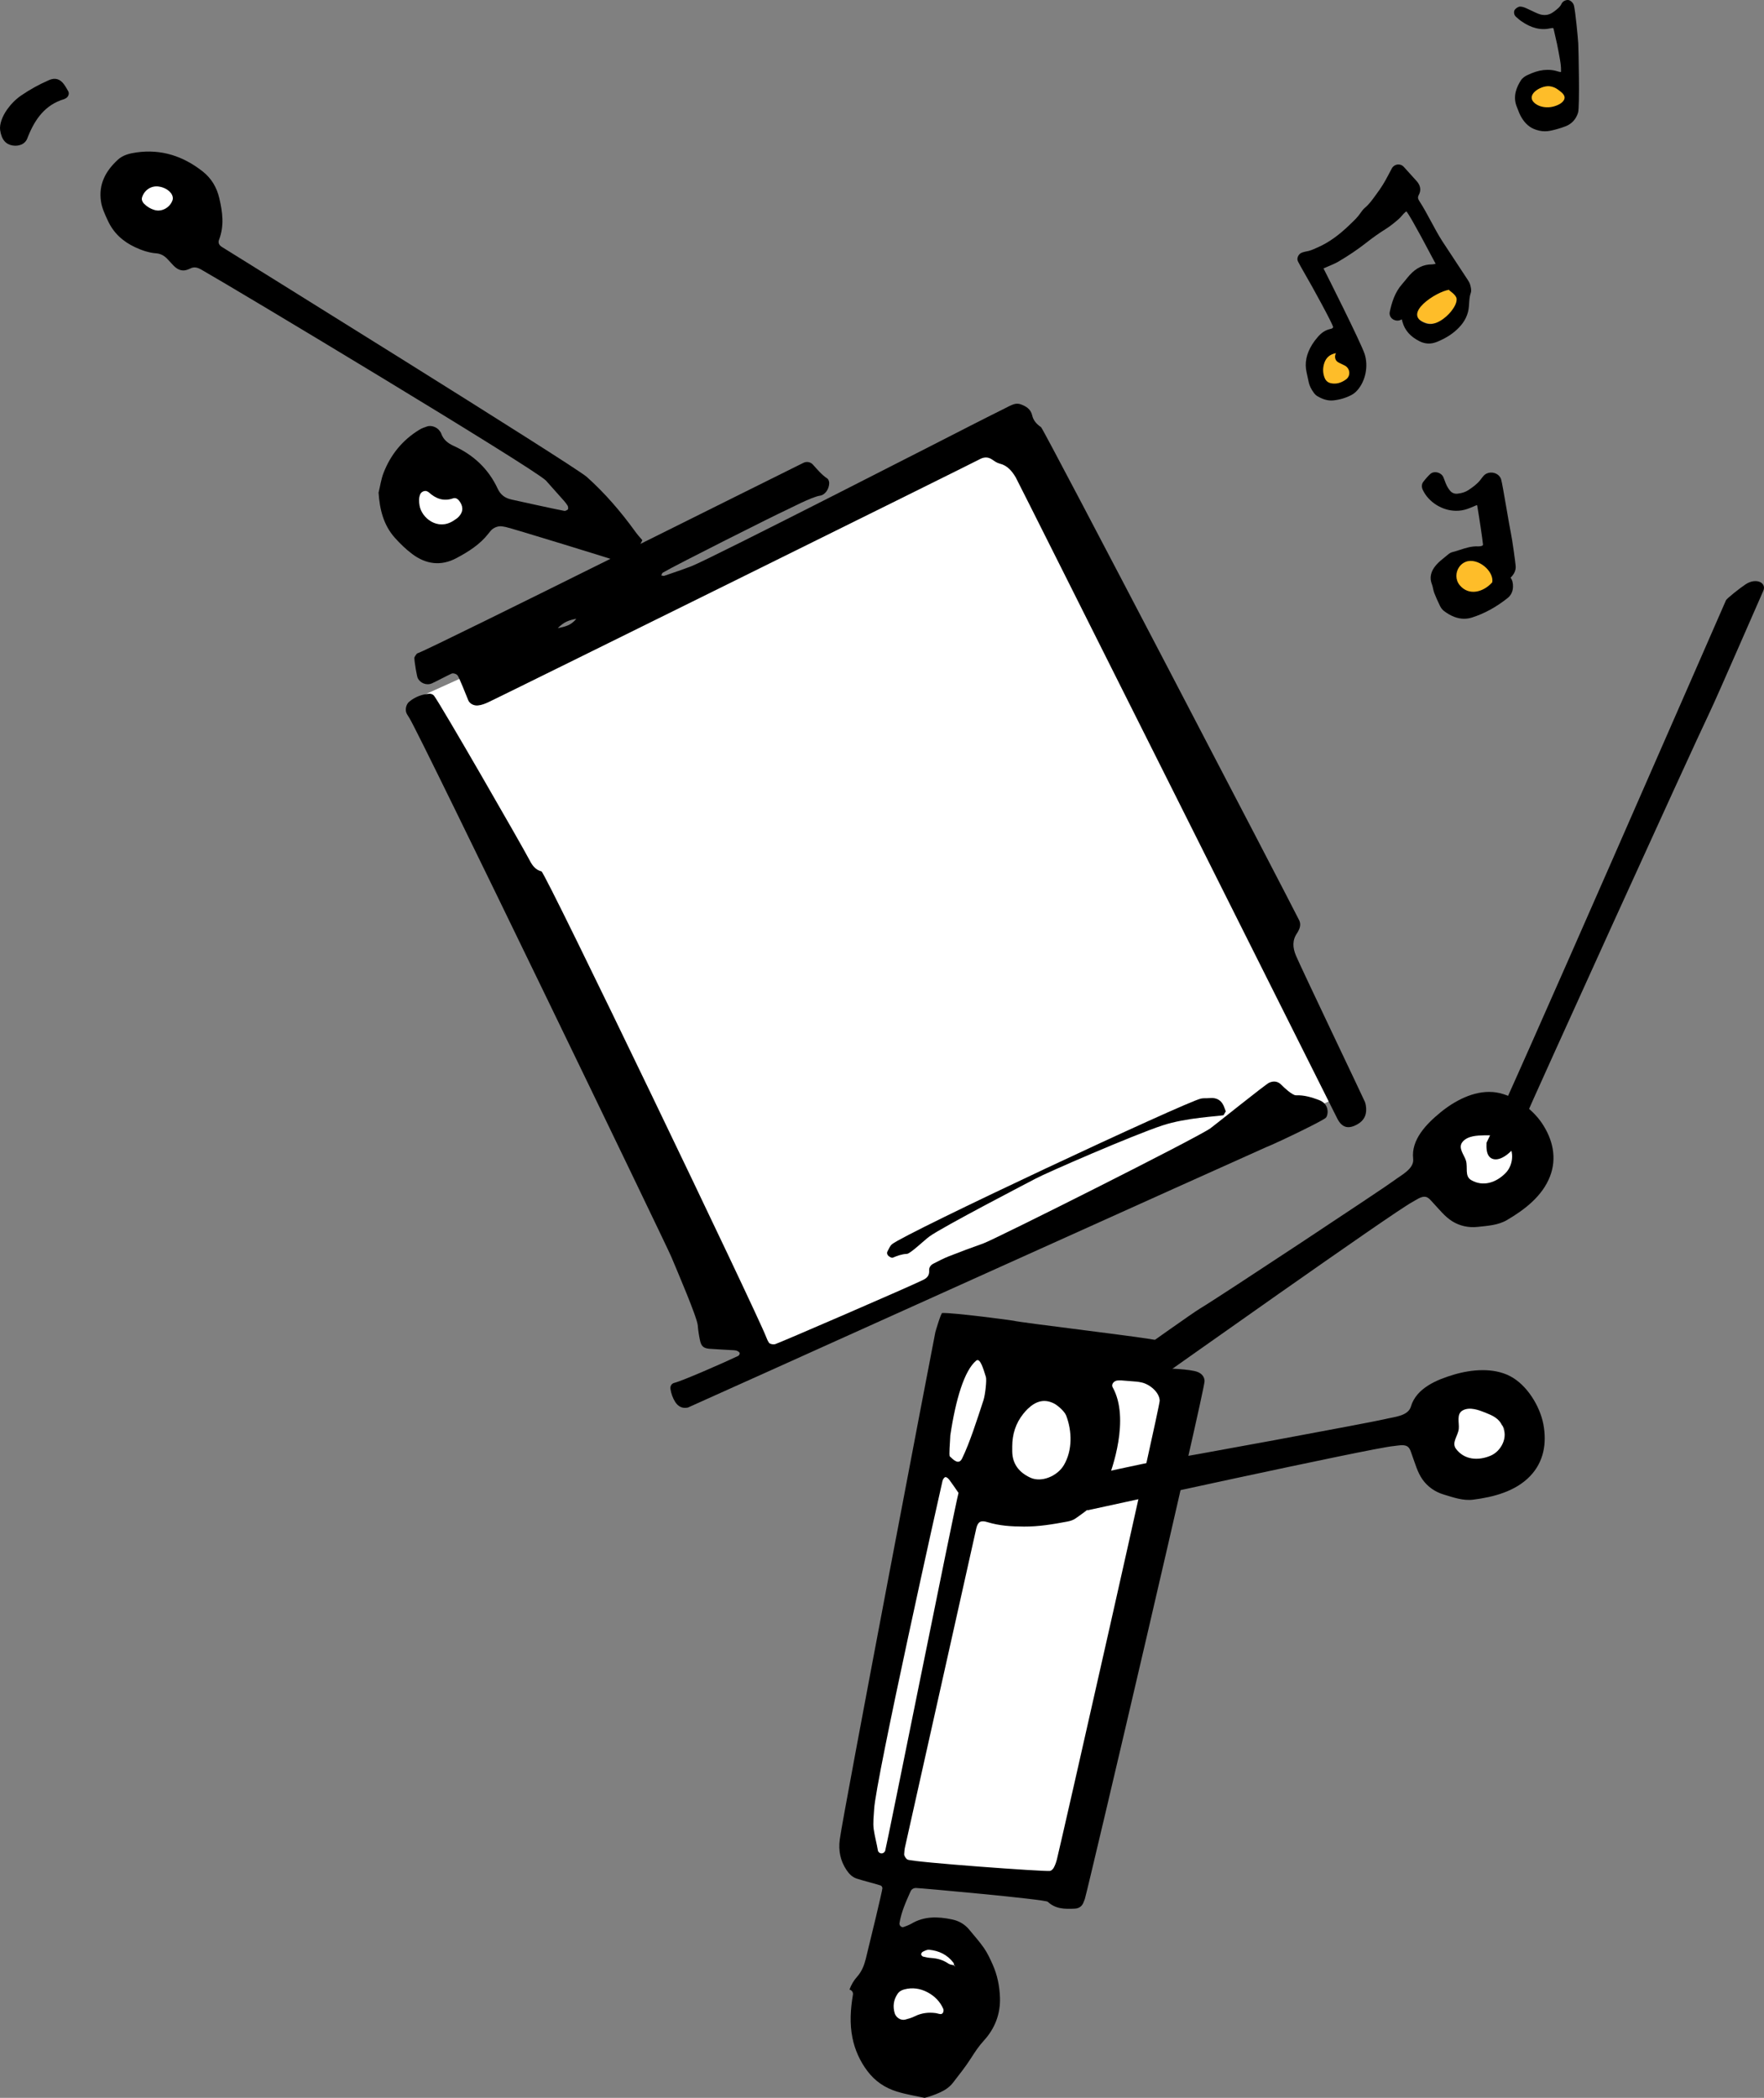
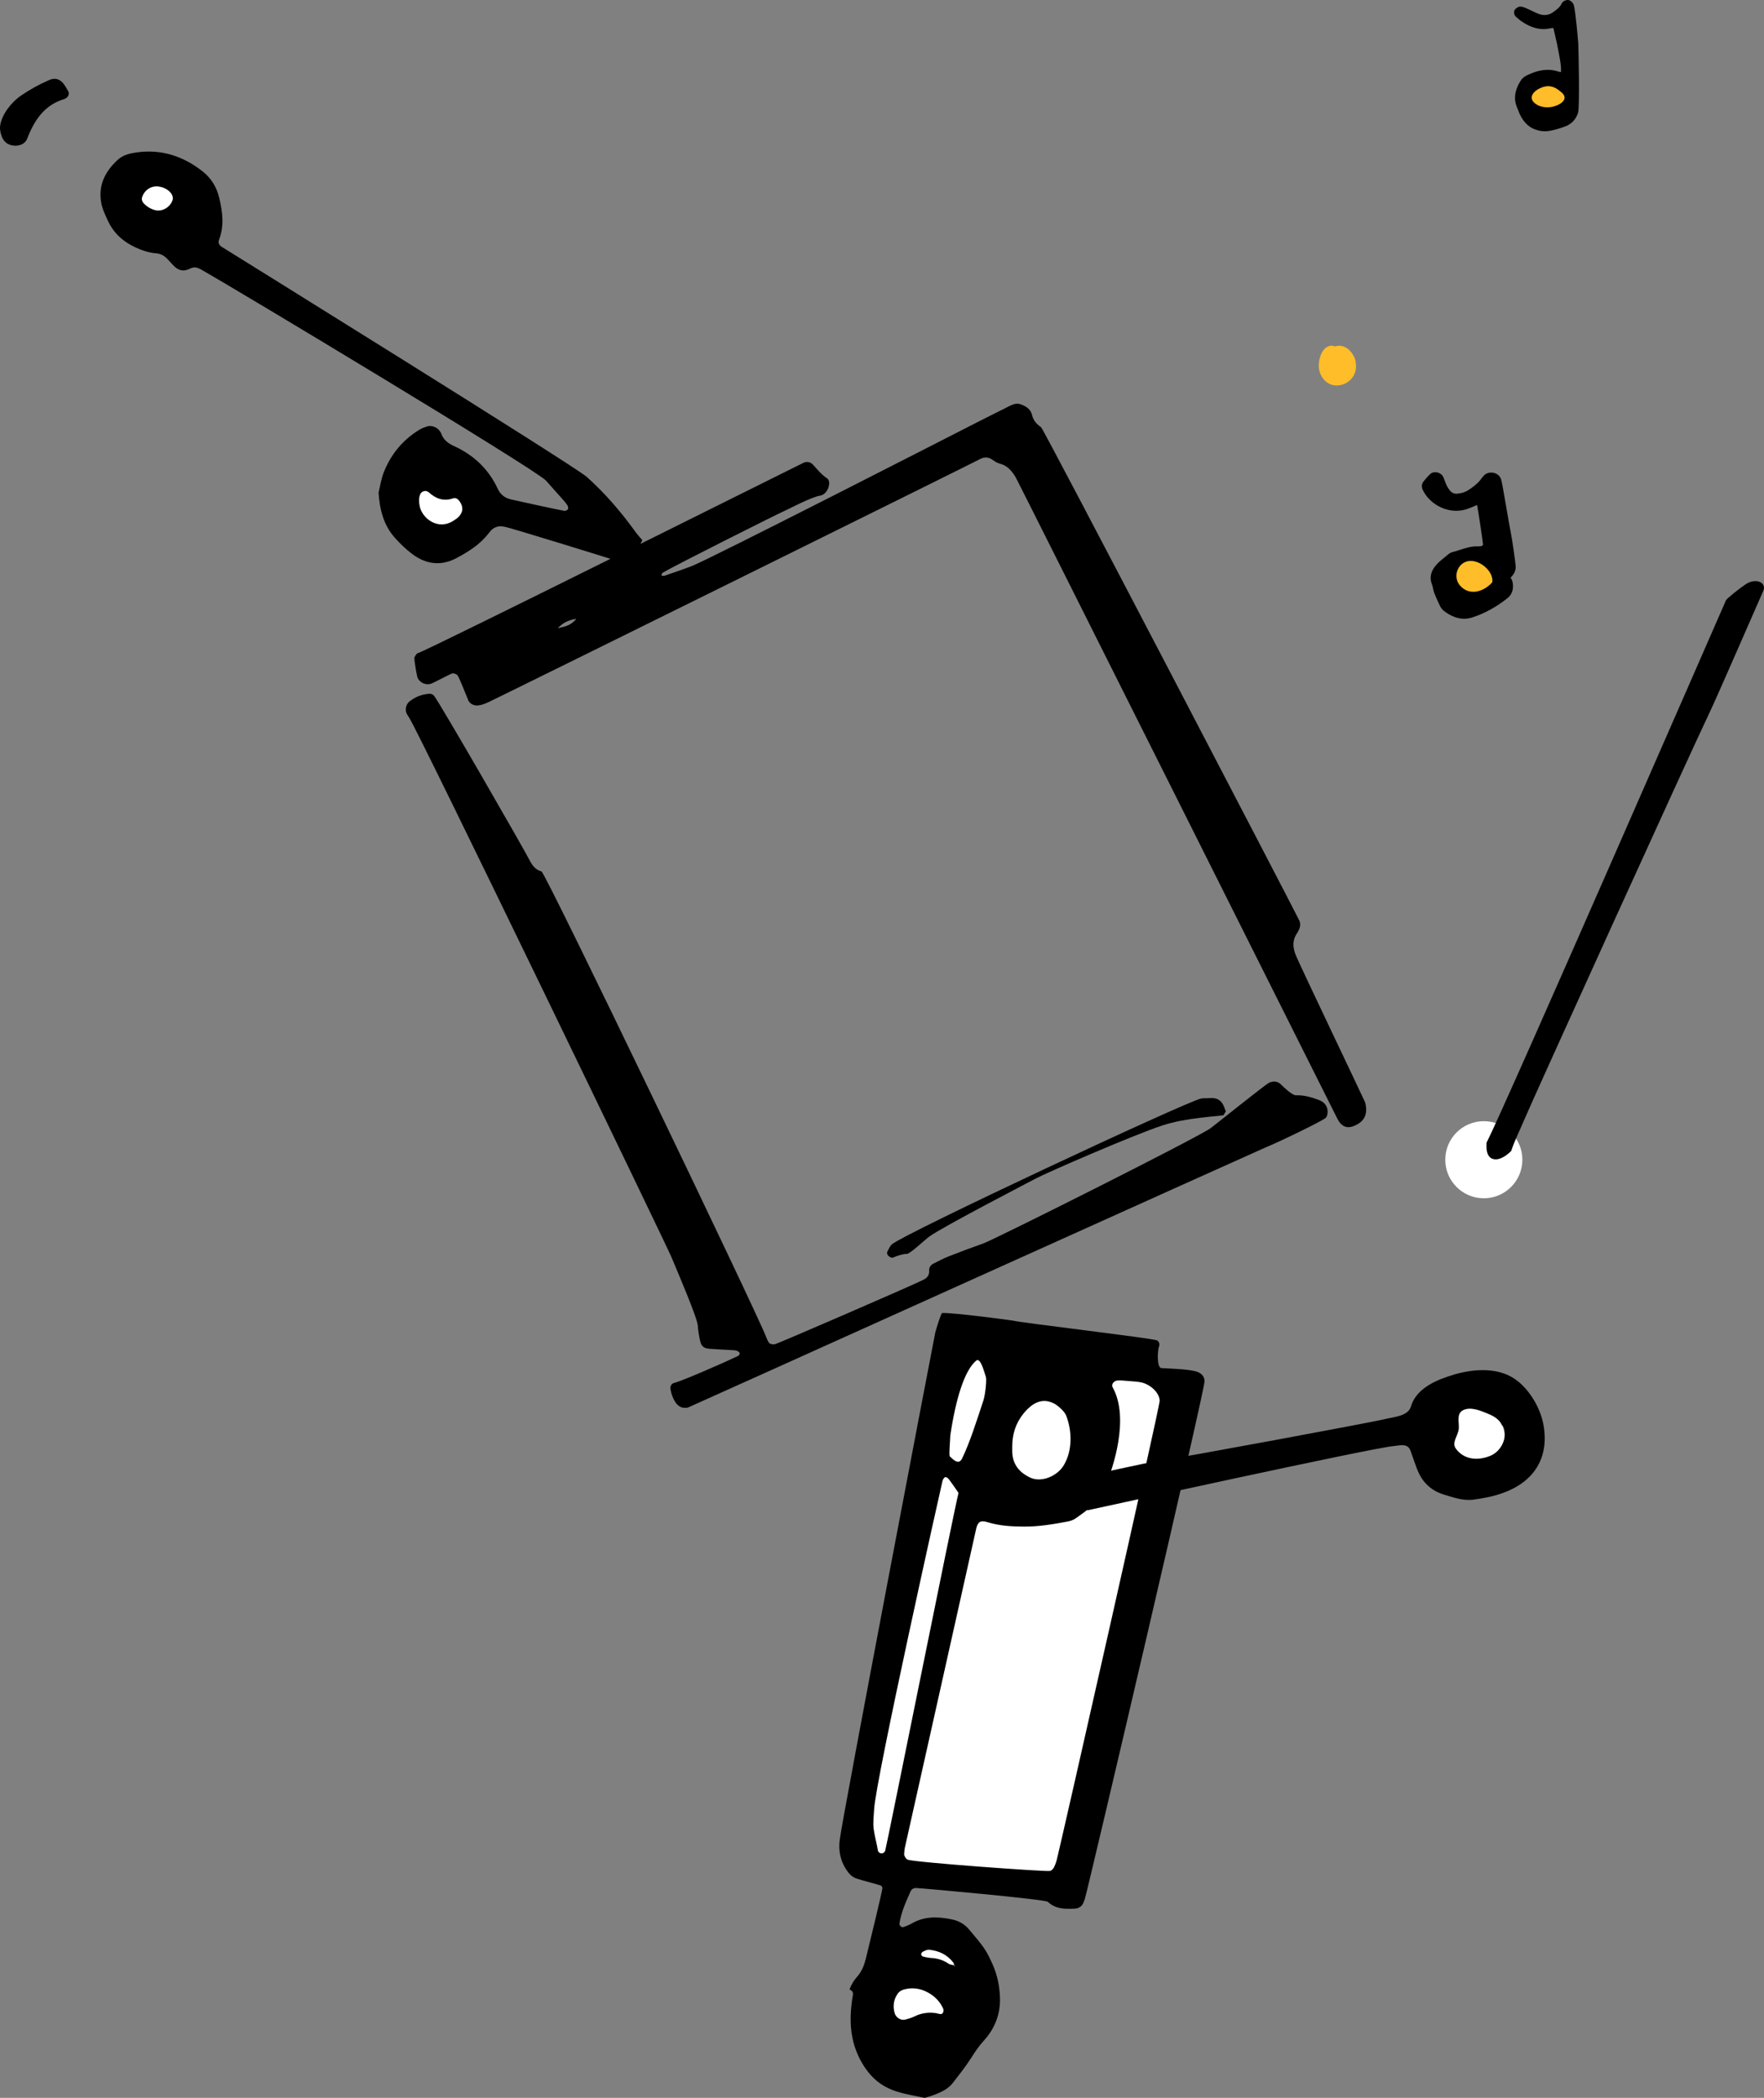
<svg xmlns="http://www.w3.org/2000/svg" id="Calque_2" viewBox="0 0 1208.1 1436.59">
  <rect x="0" y="0" width="1208.1" height="1436.59" fill="#808080" stroke="none" />
  <defs>
    <style>.cls-1,.cls-2{fill:#fff;}.cls-3{fill:#febd29;}.cls-2,.cls-4{fill-rule:evenodd;}</style>
  </defs>
  <g id="Calque_1-2">
    <circle class="cls-1" cx="111.69" cy="136.14" r="21.18" />
    <circle class="cls-1" cx="301.81" cy="347.65" r="21.18" />
    <polygon class="cls-2" points="656.46 911.76 586.05 1251.71 598.13 1281.22 733.17 1293.5 807.41 945.27 656.46 911.76" />
    <circle class="cls-1" cx="1016.21" cy="794.16" r="26.4" />
    <ellipse class="cls-1" cx="1010.83" cy="983.27" rx="27.23" ry="23.92" />
    <ellipse class="cls-1" cx="632.51" cy="1365.73" rx="30.29" ry="37.22" />
-     <polygon class="cls-2" points="280.33 480.41 687.69 296.23 924.09 747.71 527.32 931.36 280.33 480.41" />
    <g>
      <path class="cls-4" d="m280.43,491.79c8.42,13.8,175.78,360.42,179.21,368.6,4.47,10.67,17.84,41.8,18.24,47.27.26,3.45.81,6.89,1.54,10.27.86,3.99,2.39,5.25,6.2,5.67,1.54.18,13.08.79,17.3,1.03.75.05,1.56.22,2.22.57.61.32,1.42.91,1.47,1.45.06.59-.49,1.58-1.04,1.84-9.74,4.68-38.7,17.29-43.63,18.43-2.14.49-3.08,2.34-2.74,4.39.5,3.09,1.5,5.96,3.17,8.63,2.1,3.36,5.14,4.76,8.79,3.91.76-.17,391.88-176.64,395.79-178.2,7.86-3.11,39.35-18.28,41.11-20.27.89-1.01,1.22-2.84,1.18-4.28-.1-3.9-2.47-6.52-5.91-7.82-5.05-1.9-10.25-3.45-15.77-3.24-2.5.09-8.57-5.68-9.9-7.08-2.43-2.55-5.38-2.92-8.47-1.54-2.46,1.08-36.74,28.68-40.17,31.18-8.7,6.37-147.83,76.13-155.51,78.85-8,2.83-15.95,5.79-23.84,8.9-3.58,1.41-7,3.24-10.44,4.99-1.82.93-3.02,2.56-2.89,4.64.22,3.14-1.14,4.98-3.87,6.36-9.3,4.66-99.71,43.7-101.59,44.12-.73.16-1.56.18-2.29.01-.7-.16-1.62-.44-1.96-.99-.83-1.27-1.46-2.68-1.99-4.1-6.15-16.25-151.1-317.96-153.81-318.66-4.15-1.09-6.27-4.06-8.11-7.61-5.35-10.26-61.04-107.02-65.54-112.78-.61-.77-2.05-1.34-3.06-1.27-5.12.34-9.76,2.13-13.77,5.36-2.35,1.89-3.14,5.9-1.74,8.43.56,1.01,1.23,1.96,1.83,2.95Z" />
      <path class="cls-4" d="m934.8,754.6c-1.35-3.19-44.21-92.86-47.3-100.34-2.19-5.32-2.58-10.45.92-15.39.44-.63.74-1.35,1.09-2.04,1.08-2.19,1.32-4.47.23-6.69-5.95-12.11-174.91-336.35-176.75-337.61-3.03-2.06-5.28-4.53-6.08-8.09-.98-4.36-4.27-6.27-7.96-7.61-1.34-.49-3.11-.49-4.49-.06-2.19.68-4.22,1.84-6.29,2.88-7.93,3.97-15.87,7.93-23.76,11.98-4.11,2.11-178.26,91.3-190.88,96.1-6.12,2.34-12.34,4.43-18.54,6.56-.61.2-1.4-.14-2.11-.24.33-.65.5-1.57,1.03-1.88,8.59-5.15,79.1-40.5,83.39-42.33,2.83-1.21,18.44-9.55,24.31-10.42,3.5-.52,6.26-4.56,6.3-8.64,0-1.03-.49-2.52-1.26-3.05-3.91-2.62-6.84-6.17-9.93-9.6-1.6-1.77-4.19-2.26-6.37-1.24-5.59,2.62-252.71,126.17-264,130.31-.36.13-.79.29-.99.58-.61.94-1.61,1.96-1.57,2.91.14,3.44,1.76,12.5,2.25,13.53,1.68,3.61,6.15,5.36,9.8,3.72,2.47-1.1,11.33-5.74,13.45-6.67,1.09-.48,3.41.21,4.17,1.34,1.08,1.57,5.66,12.93,7.22,16.86,1,2.51,3.99,3.89,6.66,3.61,2.74-.28,5.18-1.31,7.65-2.48,15.32-7.28,331.8-163.77,335.83-166.04,2.85-1.61,5.78-1.87,8.71.16,1.57,1.09,3.25,2.28,5.05,2.72,5.38,1.31,8.46,5.11,11.09,9.51,1.39,2.31,217.18,432.93,220.08,438.79,3.3,6.68,7.83,7.73,14.24,3.96,4.08-2.4,5.88-5.98,5.64-10.6-.09-1.52-.28-3.12-.86-4.51ZM381.99,430.17c3.94-4.07,7.4-5.49,12.72-6.44-3.49,4.36-7.27,5.34-12.72,6.44Z" />
      <path class="cls-4" d="m106.81,173.44c3.32.27,5.84,1.73,8,4.1,1.29,1.43,2.6,2.84,3.94,4.23,2.92,3.04,6.26,4.45,10.4,2.6.35-.15.73-.27,1.07-.45,2.7-1.44,5.09-.75,7.62.69,23.49,13.3,227.64,135.94,236.04,144.45,2.85,3.2,7.74,8.66,12.6,14.15.77.86,1.41,1.83,2.08,2.77.71.96.78,2.75.08,3.12-.65.35-1.46.86-2.08.75-6.82-1.25-30.92-6.6-36.19-7.76-4.42-.98-7.5-3.12-9.53-7.46-6.26-13.48-16.54-23.11-30.01-29.22-4.13-1.87-7.21-4.31-8.69-8.63-.24-.71-.78-1.33-1.23-1.95-1.73-2.35-5.52-3.73-8.29-2.84-1.83.58-3.69,1.25-5.31,2.24-11.64,7.05-19.8,17.11-24.66,29.71-1.65,4.27-2.27,8.94-3.37,13.42.74,11.41,3.35,22.2,11.19,30.96,3.59,4,7.53,7.82,11.82,11.04,9.43,7.07,19.7,8.51,30.39,2.79,8.2-4.39,16.04-9.29,21.87-16.8.94-1.21,1.91-2.5,3.15-3.34,1.21-.82,2.75-1.42,4.2-1.59,1.48-.17,3.06.2,4.56.49,4.01.82,73.89,22.31,83.18,25.44,4.26-4.96,7.55-10.53,10.28-16.45-1.76-1.96-3.5-3.97-5.04-6.12-9.74-13.49-20.53-25.99-32.95-37.15-8.61-7.75-246.43-155.28-250.02-157.56-1.9-1.23-2.68-2.82-1.87-4.94,3.61-9.47,2.4-18.84.16-28.4-1.77-7.52-5.46-13.64-11.36-18.3-13.3-10.49-28.35-15.47-45.37-13.05-4.57.65-9.23,1.75-12.76,5-8.35,7.69-13.35,16.82-11.52,28.71.72,4.68,2.74,8.79,4.67,13,3.89,8.45,10.26,14.26,18.61,18.17,4.6,2.15,9.31,3.78,14.36,4.21Zm206.43,181.3c-.38.26-1.61,1.18-2.89,1.98-10.74,6.76-21.61-2.11-23-10.49-.44-2.66-.62-5.28.48-7.86.7-1.66,3.25-2.73,4.74-1.87.34.19.73.31,1,.56,4.85,4.42,10.18,6.47,16.78,4.19,1.97-.69,3.63.8,4.72,2.49,2.47,3.81,2.07,7.56-1.83,11.01ZM97.35,134.96c1.68-5.03,6.47-8.03,11.55-7.19.76.13,1.53.28,2.25.51,5.1,1.63,8.19,5.67,6.94,9.02-1.85,4.92-7.21,7.84-11.98,6.57-3.05-.82-5.59-2.45-7.72-4.63-1.05-1.31-1.59-2.64-1.04-4.28Z" />
      <path class="cls-4" d="m837.99,763.68c-4.15.83-25.49,1.61-41.82,6.98-20.33,6.68-79.68,32.53-86.83,36.39-2.01,1.09-64.19,33.27-72.88,39.71-3.41,2.52-13.07,11.78-15.32,11.87-3.54.15-6.59,1.31-9.75,2.61-.72.3-2.17-.57-2.96-1.27-.86-.75-1.21-2.02-.57-3.16.93-1.65,1.66-3.65,3.05-4.79,9.51-7.8,201.02-97.44,211.57-99.73,1.86-.4,3.85-.13,5.75-.33,5.44-.55,8.84,1.86,10.47,6.97.24.74.53,1.45.8,2.17l.19-.4c-.65,1.11-1.29,2.22-1.92,3.32l.21-.35Z" />
      <path class="cls-4" d="m.08,88.96c-.49-3.73,1.38-9.15,4.76-13.93,2.64-3.73,5.89-7.05,9.73-9.69,6.03-4.13,12.41-7.62,19.1-10.53,4.02-1.75,7.41-.77,10.09,2.86,1.13,1.53,2.06,3.22,3.01,4.88.89,1.61-.04,3.97-1.81,4.81-.35.18-.67.41-1.03.52-12.98,3.85-19.86,13.63-24.65,25.41-.44,1.06-.77,2.2-1.43,3.11-.65.9-1.54,1.73-2.5,2.24-2.09,1.09-4.37,1.39-6.71,1-4.58-.78-7.58-3.84-8.57-10.68Z" />
    </g>
-     <path class="cls-4" d="m820.34,939.55c-5.01-2.11-21.87-2.48-24.93-2.7-3.3-.24-2.71-12.32-1.55-15.14.55-1.35-.28-3.4-1.54-3.88-4-1.54-94.86-12.28-98.11-13.42-.56-.2-41.38-5.65-48.95-5.28-.83.04-4.52,12.41-4.68,13.15-1.43,6.79-63.08,329.37-65.45,347.34-1,7.57.32,14.5,4.62,20.94,1.82,2.7,3.91,4.83,6.91,5.84,4,1.36,15.18,4.19,16.57,4.78.55.24,1.13,1.23,1.1,1.84-.09,1.9-7.85,34.1-11.37,48.32-1.11,4.49-2.77,8.74-6,12.34-2.31,2.57-4,5.53-5.17,8.73,1.42.39,2.67,1.72,2.35,3.57-1.67,9.69-2.3,19.77-.34,29.47,1.68,8.32,5.19,16.09,10.32,22.85,5.22,6.89,11.89,11.39,20.11,13.96,6.22,1.94,12.67,2.95,19.03,4.33,3.44-.89,6.82-2.09,10.14-3.56,3.61-1.61,6.83-3.68,9.23-6.78,4.24-5.49,8.6-10.93,12.32-16.76,2.7-4.24,5.39-8.34,8.81-12.07,7.62-8.3,11.48-18.3,11.08-29.6-.27-7.74-1.79-15.35-4.97-22.48-1.72-3.86-3.52-7.77-5.89-11.23-3.05-4.44-6.7-8.46-10.13-12.65-3.05-3.72-7.01-6.04-11.67-7.03-9.65-2.05-19.15-2.41-28.06,2.91-.99.58-2.09,1-3.15,1.46-.71.3-1.44.53-2.17.79-1.4.51-3.02-1.05-2.77-2.63,1.23-7.71,4.44-14.73,7.58-21.77.67-1.51,2.09-2.34,3.71-2.33,3.07.03,88.52,7.76,90.3,9.46,5.24,5,11.83,5.01,18.42,4.68,2.89-.15,5.11-1.59,6.11-4.52.25-.73.62-1.42.83-2.15,2.93-9.99,82.32-348.91,82-354.68-.17-3.02-1.99-4.98-4.64-6.11Zm-127.11,51.02c.02-8.33,2.34-15.89,7.6-22.44.95-1.2,1.98-2.35,3.08-3.41,5.55-5.32,11.63-7.22,18.69-3.23,1.47.83,6.41,4.75,7.61,7.92,4.03,10.59,4.37,23.67-1.58,33.84-4.37,7.47-15.28,12.22-23.04,8.6-7.48-3.5-12.19-9.15-12.35-17.83-.02-1.15,0-2.3,0-3.45Zm-42.4-7.6c3.72-24.97,9.68-44.52,17.72-51.22,2.67-2.27,4.97,5.71,6.66,11.2.64,1.94-.45,12.13-1.63,15.78-4.66,14.23-9.49,29.35-14.65,39.97-2.33,4.77-5.91.97-8.4-1.34-.77-.74.13-9.35.3-14.39Zm-18.78,353.51c1.34-.63,2.88-1.45,4.25-1.32,6.69.64,12.43,3.34,16.61,8.8.36.47.41,1.17.54,1.82.11.03.24.04.36.08l.28.72-.57-.45c-.03-.11-.04-.23-.06-.34-1.35-.31-2.85-.4-3.91-1.14-3.58-2.48-7.5-3.58-11.78-3.86-1.88-.12-3.77-.48-5.59-.95-.58-.15-1.32-1.04-1.33-1.6,0-.59.63-1.49,1.22-1.75Zm-12.65,25.81c5.49-1.44,10.77-.65,15.69,1.91,4.87,2.54,8.68,6.31,10.93,11.44.27.63.22,1.56-.03,2.23-.45,1.21-1.46,1.57-2.73,1.22-.74-.21-1.5-.36-2.24-.53-5.08-.7-9.93-.13-14.6,2.2-2.04,1.02-4.29,1.67-6.51,2.24-2.93.74-6.3-1.37-7.18-4.42-1.36-4.69-.77-9.13,1.98-13.22,1.13-1.68,2.79-2.58,4.7-3.08Zm-13.13-95.01c-.19.66-.84,1.36-1.46,1.66-.58.29-1.5.3-2.08.03-.62-.29-1.36-1.01-1.46-1.63-.81-4.9-2.19-9.71-2.88-14.59-.64-4.5.04-9.22.28-13.83,1.01-20.12,45.71-220.42,46.83-224.89.25-1.01,1.18-2.41,1.97-2.53.78-.12,2.01.96,2.65,1.81,2.09,2.76,3.99,5.65,6.33,9-3.34,13.07-48.84,240.17-50.2,244.98Zm117.45,6.39c-.47,1.85-1.16,3.68-2.07,5.35-.51.93-1.59,2.01-2.54,2.16-3.79.58-93.17-5.91-97.49-7.74-1.05-.45-2.47-2.54-2.38-3.7.13-1.53.17-3.08.51-4.57,5.62-24.79,48.46-216.89,48.92-218.76,1.09-4.33,3-5.49,7.53-4.1,8.21,2.54,16.57,3.02,25.11,3.06,10.11.06,19.94-1.59,29.78-3.45,1.85-.36,3.83-.96,5.36-2.02,4.1-2.85,8.2-5.77,11.92-9.09,4.03-3.63,7.22-8.02,8.85-13.35.33-1.1.75-2.19,1.18-3.26,3.16-7.76,15.63-42.68,3.62-64.23-1.17-2.11,1.05-4.62,3.59-4.66.38,0,.77-.02,1.16-.03h1.15c3.46.27,6.91.52,10.37.83,1.14.1,2.28.3,3.41.54,5.75,1.2,12.39,6.82,12.54,12.51.12,4.25-67.48,302.58-70.5,314.52Z" />
-     <path d="m1022.22,747.81c-12.94-1-26.12,6.07-35.81,14.04-9.36,7.71-20.11,18.49-18.58,31.69.8,6.88-8.33,11.21-12.93,14.75-5.67,4.36-120.22,80.16-133.01,87.75-5.3,3.15-37.32,26.08-39.23,27.29-2.71,1.72-2.05,12.55,1.6,16.4,2.05,2.17,6.9,5.89,7.46,5.5,3.71-2.56,162.75-115.37,175.6-122.13,2.42-1.28,5.9-3.98,8.83-3.57,2.29.32,4.04,2.81,5.5,4.36,4.13,4.35,7.8,9.21,12.96,12.43,5.2,3.23,11.25,4.5,17.31,3.84,6.82-.75,14-1.1,20.09-4.66,12.11-7.06,24.32-16.42,29.52-29.91,4.87-12.61,1.95-25.3-5.49-36.42-7.07-10.55-20.88-20.38-33.83-21.39Zm8.44,33.5c6.87,5.06,6.13,16.17.53,21.9-6.41,6.58-15.41,9.7-23.67,4.87-4.58-2.68-2.15-8.68-3.53-13.27-1.22-4.06-5.73-8.78-2.35-12.87,3.42-4.14,9.94-4.39,14.81-4.49,5.31-.12,10.15-.06,14.2,3.86-2.51-2.43,7.72,5.68,0,0Z" />
+     <path class="cls-4" d="m820.34,939.55c-5.01-2.11-21.87-2.48-24.93-2.7-3.3-.24-2.71-12.32-1.55-15.14.55-1.35-.28-3.4-1.54-3.88-4-1.54-94.86-12.28-98.11-13.42-.56-.2-41.38-5.65-48.95-5.28-.83.04-4.52,12.41-4.68,13.15-1.43,6.79-63.08,329.37-65.45,347.34-1,7.57.32,14.5,4.62,20.94,1.82,2.7,3.91,4.83,6.91,5.84,4,1.36,15.18,4.19,16.57,4.78.55.24,1.13,1.23,1.1,1.84-.09,1.9-7.85,34.1-11.37,48.32-1.11,4.49-2.77,8.74-6,12.34-2.31,2.57-4,5.53-5.17,8.73,1.42.39,2.67,1.72,2.35,3.57-1.67,9.69-2.3,19.77-.34,29.47,1.68,8.32,5.19,16.09,10.32,22.85,5.22,6.89,11.89,11.39,20.11,13.96,6.22,1.94,12.67,2.95,19.03,4.33,3.44-.89,6.82-2.09,10.14-3.56,3.61-1.61,6.83-3.68,9.23-6.78,4.24-5.49,8.6-10.93,12.32-16.76,2.7-4.24,5.39-8.34,8.81-12.07,7.62-8.3,11.48-18.3,11.08-29.6-.27-7.74-1.79-15.35-4.97-22.48-1.72-3.86-3.52-7.77-5.89-11.23-3.05-4.44-6.7-8.46-10.13-12.65-3.05-3.72-7.01-6.04-11.67-7.03-9.65-2.05-19.15-2.41-28.06,2.91-.99.58-2.09,1-3.15,1.46-.71.3-1.44.53-2.17.79-1.4.51-3.02-1.05-2.77-2.63,1.23-7.71,4.44-14.73,7.58-21.77.67-1.51,2.09-2.34,3.71-2.33,3.07.03,88.52,7.76,90.3,9.46,5.24,5,11.83,5.01,18.42,4.68,2.89-.15,5.11-1.59,6.11-4.52.25-.73.62-1.42.83-2.15,2.93-9.99,82.32-348.91,82-354.68-.17-3.02-1.99-4.98-4.64-6.11Zm-127.11,51.02c.02-8.33,2.34-15.89,7.6-22.44.95-1.2,1.98-2.35,3.08-3.41,5.55-5.32,11.63-7.22,18.69-3.23,1.47.83,6.41,4.75,7.61,7.92,4.03,10.59,4.37,23.67-1.58,33.84-4.37,7.47-15.28,12.22-23.04,8.6-7.48-3.5-12.19-9.15-12.35-17.83-.02-1.15,0-2.3,0-3.45Zm-42.4-7.6c3.72-24.97,9.68-44.52,17.72-51.22,2.67-2.27,4.97,5.71,6.66,11.2.64,1.94-.45,12.13-1.63,15.78-4.66,14.23-9.49,29.35-14.65,39.97-2.33,4.77-5.91.97-8.4-1.34-.77-.74.13-9.35.3-14.39Zm-18.78,353.51c1.34-.63,2.88-1.45,4.25-1.32,6.69.64,12.43,3.34,16.61,8.8.36.47.41,1.17.54,1.82.11.03.24.04.36.08l.28.72-.57-.45c-.03-.11-.04-.23-.06-.34-1.35-.31-2.85-.4-3.91-1.14-3.58-2.48-7.5-3.58-11.78-3.86-1.88-.12-3.77-.48-5.59-.95-.58-.15-1.32-1.04-1.33-1.6,0-.59.63-1.49,1.22-1.75Zm-12.65,25.81c5.49-1.44,10.77-.65,15.69,1.91,4.87,2.54,8.68,6.31,10.93,11.44.27.63.22,1.56-.03,2.23-.45,1.21-1.46,1.57-2.73,1.22-.74-.21-1.5-.36-2.24-.53-5.08-.7-9.93-.13-14.6,2.2-2.04,1.02-4.29,1.67-6.51,2.24-2.93.74-6.3-1.37-7.18-4.42-1.36-4.69-.77-9.13,1.98-13.22,1.13-1.68,2.79-2.58,4.7-3.08Zm-13.13-95.01c-.19.66-.84,1.36-1.46,1.66-.58.29-1.5.3-2.08.03-.62-.29-1.36-1.01-1.46-1.63-.81-4.9-2.19-9.71-2.88-14.59-.64-4.5.04-9.22.28-13.83,1.01-20.12,45.71-220.42,46.83-224.89.25-1.01,1.18-2.41,1.97-2.53.78-.12,2.01.96,2.65,1.81,2.09,2.76,3.99,5.65,6.33,9-3.34,13.07-48.84,240.17-50.2,244.98m117.45,6.39c-.47,1.85-1.16,3.68-2.07,5.35-.51.93-1.59,2.01-2.54,2.16-3.79.58-93.17-5.91-97.49-7.74-1.05-.45-2.47-2.54-2.38-3.7.13-1.53.17-3.08.51-4.57,5.62-24.79,48.46-216.89,48.92-218.76,1.09-4.33,3-5.49,7.53-4.1,8.21,2.54,16.57,3.02,25.11,3.06,10.11.06,19.94-1.59,29.78-3.45,1.85-.36,3.83-.96,5.36-2.02,4.1-2.85,8.2-5.77,11.92-9.09,4.03-3.63,7.22-8.02,8.85-13.35.33-1.1.75-2.19,1.18-3.26,3.16-7.76,15.63-42.68,3.62-64.23-1.17-2.11,1.05-4.62,3.59-4.66.38,0,.77-.02,1.16-.03h1.15c3.46.27,6.91.52,10.37.83,1.14.1,2.28.3,3.41.54,5.75,1.2,12.39,6.82,12.54,12.51.12,4.25-67.48,302.58-70.5,314.52Z" />
    <path d="m1034.19,942.35c-11.52-5.97-26.41-4.6-38.45-1.05-11.62,3.45-25.74,9.18-29.48,21.93-1.95,6.65-12.05,7.07-17.66,8.54-6.93,1.8-141.97,26.89-156.71,28.9-6.11.83-44.54,9.45-46.77,9.82-3.17.53-6.79,10.76-4.93,15.73,1.05,2.79,4.06,8.11,4.72,7.98,4.42-.91,194.86-42.72,209.33-43.93,2.73-.24,6.98-1.36,9.52.16,1.98,1.19,2.62,4.16,3.36,6.16,2.1,5.62,3.59,11.52,7.09,16.51,3.53,5,8.6,8.53,14.44,10.29,6.57,1.97,13.31,4.45,20.32,3.55,13.9-1.77,28.8-5.62,38.85-16.02,9.41-9.71,11.67-22.54,9.16-35.68-2.39-12.47-11.27-26.92-22.8-32.89Zm-5.31,34.13c4.35,7.34-.66,17.28-8.06,20.37-8.47,3.56-17.98,2.92-23.69-4.75-3.17-4.26,1.41-8.83,1.93-13.6.46-4.22-1.85-10.32,2.86-12.77,4.76-2.47,10.87-.16,15.39,1.64,4.93,1.97,9.37,3.9,11.57,9.1-1.36-3.22,4.89,8.25,0,0Z" />
    <path d="m1018.05,782.59c-.2,4.04.18,7.48,1.95,9.47,2.44,2.74,7.71,3.19,14.98-3.9,2.07-6.6,6.54-15.56,8.98-21.48,5.05-12.18,114.27-252.57,126.99-279.02,5.27-10.95,34.76-78.96,36.6-82.93,2.63-5.66-4.81-9.39-12.07-4.59-4.09,2.71-12.89,9.73-13.42,10.91-3.47,7.83-150.55,345.04-163.86,371.22-.05.1-.1.21-.16.31Z" />
-     <path class="cls-3" d="m981.05,197.34c-5.29-3.68-12.21-.64-14.6,5.01-2.85,6.74.97,14.37,7.2,17.59,13.78,7.13,29.66-9.31,22.12-22.85-3.79-6.81-12.59-8.24-18.41-3.08-5.29,4.69-7.78,14.05-4.45,20.51,3.85,7.47,13.31,9.14,20.03,4.49s9.85-14.47,5.75-21.51c-2.34-4.01-7.03-6.28-11.61-5.46s-7.98,4.09-10.46,7.96c-2.87,4.47-4.12,10.26-.54,14.72,3.3,4.1,9.61,5.04,13.27.83,2.3-2.64,2.26-5.96,0-8.62l-.48-.56,1.77,3.04c-.12-.63.19-1.9.62-1.96h-4.23c-1.75-4.04-2.59-5.09-2.5-3.13.08.54.05.66-.08.37-.06.12-.37.76-.33.87-.45.37-.39.43.18.2.51-.23,1-.14,1.46.27.4.21,1.02,1.49,1.37,1.29-.19.1.64-2.04.58-2.2-.35-.97,2.87.3-1.04-.19-.82.44-1.59.39-2.3-.16l-.41-.64c-.07.04.35.83.22,1.15-.92,2.23-3.15,4.91-5.81,3.16-3.24-2.14.14-6.62,2.67-7.7,1.49-.63,1.06-2.66,0-3.4h0Z" />
    <path class="cls-3" d="m917.26,243.52c1.59-3.99-2.9-7.61-6.66-6.64-5.36,1.38-7.42,8.61-7.42,13.53,0,5.69,3.49,11.5,9.12,13.15s12.26-1.44,15-6.74,1.31-12.66-3.05-16.92c-5.5-5.38-12.62-3.49-16.32,2.77-3.5,5.94-4.19,13.71,1.46,18.57s13.53,1.89,17.09-3.96c3.8-6.24,2.79-16.54-5.9-17.61-3.82-.47-7.64,1.31-9.85,4.44-2.77,3.93-2.29,7.37-1.05,11.66,1.48,5.12,10.24,5.94,11.21,0,.15-.94.61-1.85.91-2.84l.16-1c1-2.52-.81-2.67-5.43-.44l-.88-3.27c.06.44-.59,2.11-.59,2.1-.45-1.75,4.08,1.09,3.62,1.38-.28.17.73-2.73.29-1.43.21-.62.7-1.21.8-1.83.3-1.83-3.62-.69-3.59.7.02,1.07.81,1.76.4,2.43-.71,1.13-1.25.28-1.56-.95s-.44-2.59-.4-3.87c.03-.9.09-1.43.27-2.31l.26-.92c.49-.92.24-1.19-.77-.8-.35,1.92,2.18,2.58,2.89.8h0Z" />
    <path class="cls-3" d="m1013.24,386.68c-1.69-3.51-5.48-5.11-9.19-3.74-4.74,1.75-6.77,7.21-7.58,11.81-1.16,6.56,2.88,12.39,9.59,13.04,5.37.52,10.21-2.82,12.51-7.57s2.43-10.9-.68-15.57c-3.75-5.62-10.91-6.41-16.07-2.21-10.23,8.32-5.18,25.75,8.16,26.71,6.5.47,12.77-3.41,14.71-9.73,1.99-6.46-.9-12.57-6.06-16.44-1.97-1.48-5.1-1.13-7.1,0-8.4,4.76-8.62,20.33,2.74,21.13,3.52.25,6.92-3.3,6.75-6.75-.08-1.58-.51-2.57-1-4.08.42,1.3.19-.3-.01-.33-.11-.42-.13-.41-.05.03.09.33.05.66-.1.98l.16-.62c-.16.78-.62,1.37-1.38,1.78h-7.1c1.27.74-.16-.29-.51-.69,1.46,1.68-.23-.24.1-.06-.37-.2.21.59.09.18.12-.48.09-.34-.09.42l.22-.43c-.18-.02-.53,1.11-.09.2.14-.29.53-.23.74-.38-.79.19-.93.24-.44.17.38-.04.34-.05-.11-.03-1.04.13.81.23-.22,0-.53-.12-1.34-.71-.61-.19.81.58-.27-.13-.19-.25.07-.1.38.49.4.53-.63-1.78-.11.27-.11-.75,0,.22.18-1.35.31-1.25.14.11-2.78-.01-3.13.04-.59.08-.35-1.05-.11.53.06.36.05.77-.29,1.51.11-.24-.97,1.82-1.06,1.41-.06-.29.52-.26.74-.16,1.05.46.78,1.04.63-.96-.08-1.15-.23-2.33-.11-3.48.06-.64,1.57-5.12,2.96-3.24,1.14,1.54,3.44.25,2.59-1.51h0Z" />
    <path class="cls-3" d="m1068.51,66.62c1.83-5.54-2.02-10.89-8.09-10.64-6.82.28-11.04,8.84-11.55,14.74-.75,8.76,7.91,15.12,15.91,10.81,6.09-3.28,8.8-11.97,6.63-18.39-2.79-8.23-13.58-9.51-19.51-4.01-5.28,4.9-6.63,13.81-1.28,19.23,4.57,4.63,12.14,5.41,17.64,1.97,6.65-4.15,7.79-13.01,3.44-19.26-5.06-7.29-15.74-8.69-21.74-1.68s-3.82,18.7,6.32,20.02c3.22.42,6-3.09,6-6,0-.64.35-1.67-.08-.12.13-.45.18-.91.28-1.36.2-.94.35-2.35.56-3.08l-.09.97c.25-.75.25-.81,0-.19-1.04.85.67-.43.43-.67.44.46-1.85,1.52-1.97,1.55-.59.13-1.06-.14-1.6-.19-.61-.06.72.7-.03-.03l-.24-.39c.47.9.51.83.13-.21-.02-.94-.17-1.11.12-1.98.58-.65.67-.78.28-.39-.41.38-.28.28.38-.33,1.15-.63.52.22-.09-.01-.52-.2,1.21-.32-.02-.04l.88.13c-.7-.21-.76-.21-.19.02.5.33,1.3,1.2.58.29.66.83.69.91.91,1.96-.26-1.25-.19.37.05-.23.36-.86-.36.53-.48.72.66-1.11.33-.05-.27.02-.43.05-.82.19-1.27.12-1.13-.59-1.9-1.42-2.3-2.48-.13-.37-.16-.14-.09.7.3-.74-.27.81-.23.98.29,1.23-.32-.15.15.14-.05-.03.79-.26.85-.27,1.68-.28,1.59.85,2.68,1.28.56.22-.27,1.23.22-.38-.01.05.32-1.79.49-2.19.33-.81,1.13-1.92,2.03-2.22.42-.14.65.41.7.15-.51,2.24,2.72,3.12,3.44.95h0Z" />
-     <path class="cls-4" d="m984,234.17c6.49-2.66,11.36-5.83,15.31-9.99,4.09-4.29,6.28-9.01,6.7-14.43l.13-1.84c.16-2.55.31-4.96,1.12-7.27.61-1.72.12-3.65-.3-5.35-.35-1.43-1.15-2.68-1.79-3.7-1.43-2.23-5.09-7.77-8.75-13.3-3.65-5.51-7.3-11.02-8.72-13.25-2.74-4.29-5.2-8.87-7.59-13.31-2.55-4.75-5.19-9.66-8.2-14.28-.92-1.41-1-2.62-.26-3.92,1.76-3.12,1.27-6.47-1.37-9.44-2.94-3.31-5.9-6.6-8.9-9.85-2.33-2.52-6.42-2.02-8.12,1-.87,1.56-1.71,3.15-2.52,4.74-2.27,4.45-4.79,8.53-7.71,12.45l-1.38,1.89c-2.12,2.92-4.12,5.67-6.79,7.89-1.31,1.09-2.34,2.51-3.18,3.75-1.79,2.66-4.07,4.84-6.5,7.16l-1.02.98c-7.48,7.22-14.37,12.08-21.7,15.3l-1,.44c-2.3,1.03-4.47,2-6.82,2.34-.85.13-1.69.38-2.83.74-1.26.39-2.34,1.42-2.9,2.76-.49,1.17-.47,2.41.05,3.39,1.24,2.37,2.53,4.71,3.88,7.02,6.45,11.05,19.71,35.37,20.21,37.95-.05.14-.3.51-.57.73-.33.27-1.16.46-1.66.58-3.06.7-5.76,2.45-8.26,5.34-1.67,1.94-2.9,3.59-3.88,5.17-4.02,6.49-5.28,12.72-3.86,19.05l1.5,6.91c.51,2.32,1.58,4.54,3.35,7,.8,1.1,1.56,1.85,2.39,2.36,3.43,2.08,6.59,3.08,9.67,3.08.51,0,1.02-.03,1.53-.08,4.47-.49,8.66-1.76,12.44-3.77,1.35-.72,2.7-1.82,3.91-3.18,5.66-6.41,7.68-16.69,4.91-25.01-2.62-7.84-26.23-54.83-28.1-58.41,1.09-.5,2.21-.96,3.31-1.43,2.43-1.01,4.93-2.07,7.27-3.46,6.97-4.13,13.01-8.23,18.47-12.51,4.71-3.7,9.13-6.83,13.53-9.57,3.24-2.03,6.15-4.46,8.63-6.58.95-.81,1.75-1.73,2.52-2.62.4-.46.81-.93,1.23-1.37.42-.44.88-.84,1.34-1.24l.44-.26c.85.8,4.48,6.32,19.19,34.25l.9,1.64-.44.08c-.7.14-1.4.29-2.11.3-5.84.02-10.82,2.42-15.24,7.31-.94,1.04-1.83,2.13-2.71,3.23-.79.97-1.58,1.94-2.4,2.87-5.09,5.72-7.13,12.59-8.57,19.16-.31,1.38.04,2.81.95,3.94,1.39,1.73,3.92,2.45,6.05,1.72.41-.14.81-.32,1.28-.56.15.62.29,1.17.44,1.71,1.59,5.79,5.43,10.14,11.75,13.3,3.81,1.9,7.8,2.05,11.77.42Zm8.46-37.56v2.06c0,.32,5.04,3.23,5.14,6.11.1,3.02-2.04,6.26-3.87,8.56-3.45,4.3-10.93,10.31-17.2,8.08-17.26-6.15,7.47-21.95,15.98-22.99-.07-.6-.05-1.21-.05-1.82Zm-76.02,51.45c.81.46,1.66.86,2.51,1.26.74.35,1.48.69,2.18,1.08,1.73.97,2.84,2.71,2.95,4.68.11,1.9-.72,3.64-2.27,4.77-3.29,2.38-6.62,3.29-10.12,2.62-2.17-.41-3.64-1.61-4.47-3.66-1.28-3.11-1.4-6.54-.35-9.92,1.22-3.94,3.87-6.3,8.08-7.05-.51.95-.72,2.04-.58,3.11.19,1.35.94,2.49,2.07,3.12Z" />
    <path class="cls-4" d="m1038.03,387.6c-.23-2.72-2.29-17.96-3.35-22.92-.54-2.53-1.64-8.96-2.81-15.77-1.98-11.5-3.31-19.16-3.84-20.77-.36-1.09-1.12-2.16-2.09-2.95-2.86-2.3-7.4-2.07-9.74.49-.63.69-1.2,1.44-1.77,2.19l-.52.69c-2.29,2.96-5.32,5.1-8.23,7.03-2.05,1.36-4.42,2.14-7.47,2.47-1.96.2-3.59-.39-4.85-1.75-.92-1.01-1.8-2.34-2.61-3.95-.5-.99-.88-2.04-1.27-3.1-.31-.85-.63-1.7-.99-2.53-.87-1.99-3.16-3.38-5.58-3.38-1.32,0-2.53.44-3.39,1.25-1.71,1.61-3.35,3.46-4.86,5.49-1.04,1.4-1.15,3.42-.3,5.26,3.93,8.5,13.39,14.43,22.98,14.43,2.58,0,5.12-.42,7.56-1.26,1.44-.49,2.84-1.08,4.25-1.67.78-.33,1.57-.65,2.15-.93.12.01.35.17.38.22,1.36,7.85,3.76,23.94,4,26.96-.35.5-.53.61-.53.61-.75.3-1.59.46-2.66.45-4.56-.27-8.65,1.08-12.6,2.36-1.68.55-3.37,1.1-5.09,1.52-1,.24-2.03.8-3.05,1.65-.69.58-1.39,1.14-2.09,1.71-2.08,1.67-4.24,3.4-6.05,5.47-3.76,4.3-4.75,8.77-2.92,13.29.33.82.53,1.76.74,2.75.22,1.04.45,2.11.86,3.17,1.02,2.66,2.29,5.52,3.99,9,.64,1.32,1.64,2.55,2.75,3.39,4.61,3.48,9.23,5.25,13.71,5.24,1.78,0,3.57-.28,5.32-.83,8.48-2.67,16.72-7.17,24.48-13.38,2.29-1.83,3.55-4.45,3.66-7.57.09-2.61-.46-4.72-1.66-6.39.09-.07.17-.15.26-.23,2.37-2.38,3.46-4.98,3.22-7.74Zm-38.65.6c1.1-1.55,2.63-2.8,4.52-3.51,8.15-3.07,19.36,6.35,18.1,14.04-5.94,6.72-15.94,9.59-22.26,2.04-3.14-3.75-2.92-8.97-.36-12.57Z" />
    <path class="cls-4" d="m1078.02,4.11c-.41-1.76-1.54-3.14-3.16-3.88-1.56-.72-4.49.27-5.42,2.34-1.04,2.29-3.05,3.78-5.45,5.56-3.27,2.43-6.76,2.81-10.75,1.18-1.54-.63-3.04-1.35-4.54-2.07-1.14-.55-2.28-1.09-3.44-1.61-1.18-.52-2.57-1.07-4.11-1.11-1.35,0-2.51.92-3.35,1.72-.59.55-.9,1.36-.89,2.3.01.88.34,2.09,1.21,2.85l.75.66c.89.8,1.79,1.59,2.76,2.28,7.06,5,13.75,6.6,20.55,5,.22-.05.45-.08.69-.1.69-.09.95-.26,1.17.73.35,1.59.72,3.17,1.09,4.76.81,3.49,1.65,7.11,2.26,10.68.16.91.33,1.82.5,2.74.69,3.73,1.35,7.25,1.2,10.87,0,.16-.14.32-.08.35l-.59-.1c-.3-.05-.61-.09-.89-.18-6.8-2.27-13.79-1.49-21.88,2.55-1.04.52-2.96,1.66-4.08,3.44-2.69,4.26-5.88,10.81-2.63,18.42.28.65.53,1.31.78,1.98.49,1.28.99,2.6,1.67,3.87,2.29,4.28,5.25,7.25,8.81,8.84,2.57,1.14,5.23,1.73,7.91,1.73,1.21,0,2.43-.13,3.6-.37,3.61-.75,7.12-1.77,10.44-3.04,4.24-1.61,7.21-4.85,8.61-9.36,1.22-3.94.31-44.24.13-47.28-.28-4.77-1.97-21.84-2.88-25.72Zm-6.64,61.78c.2.62.22,1.29-.03,2-.99,2.9-5.25,4.55-7.93,5.18-3.72.88-8.37.41-11.56-1.83-8.21-5.79,3.17-12.82,9.33-12.19,2.2.23,4.21,1.08,5.97,2.42,1.48,1.13,3.63,2.57,4.21,4.41Z" />
  </g>
</svg>